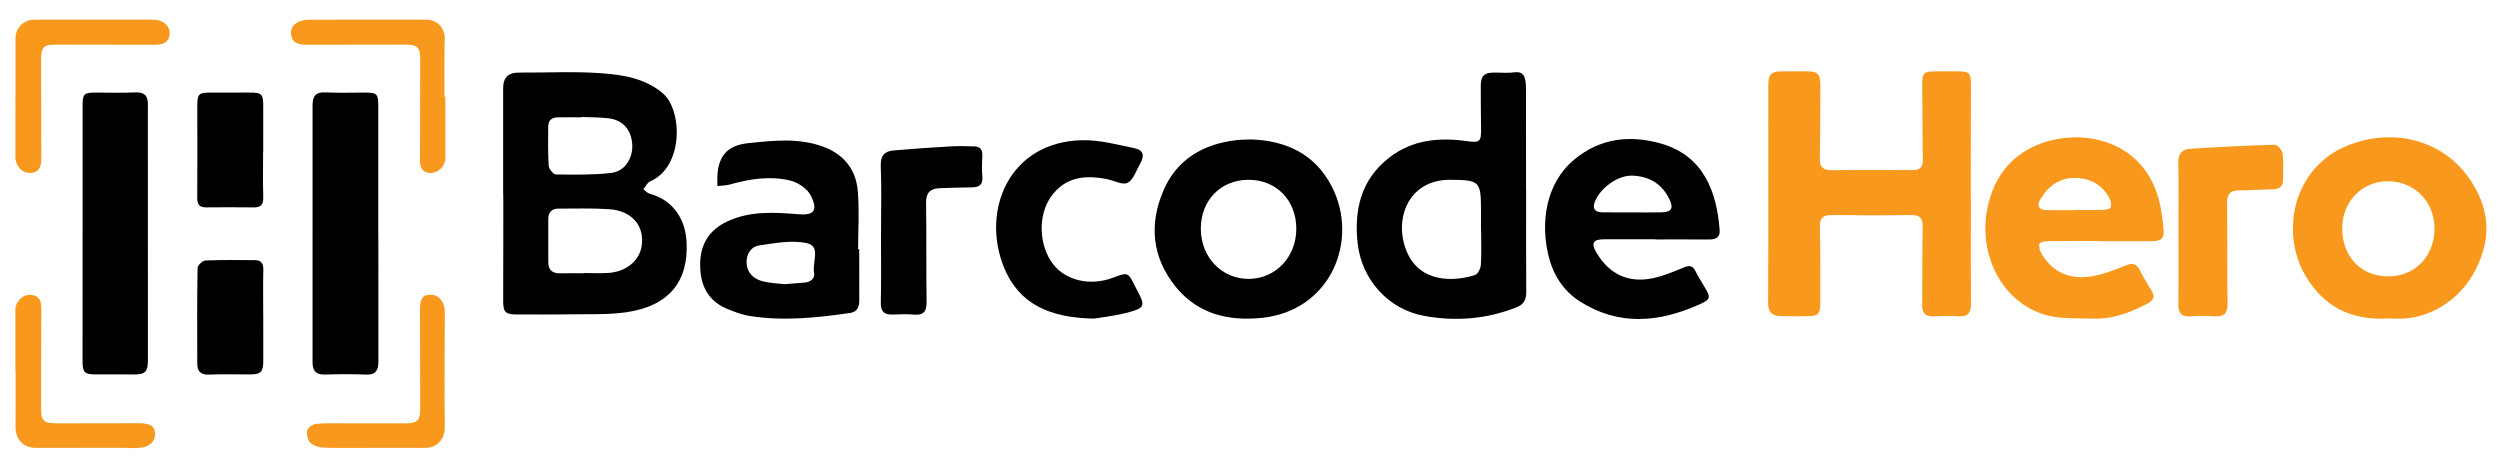
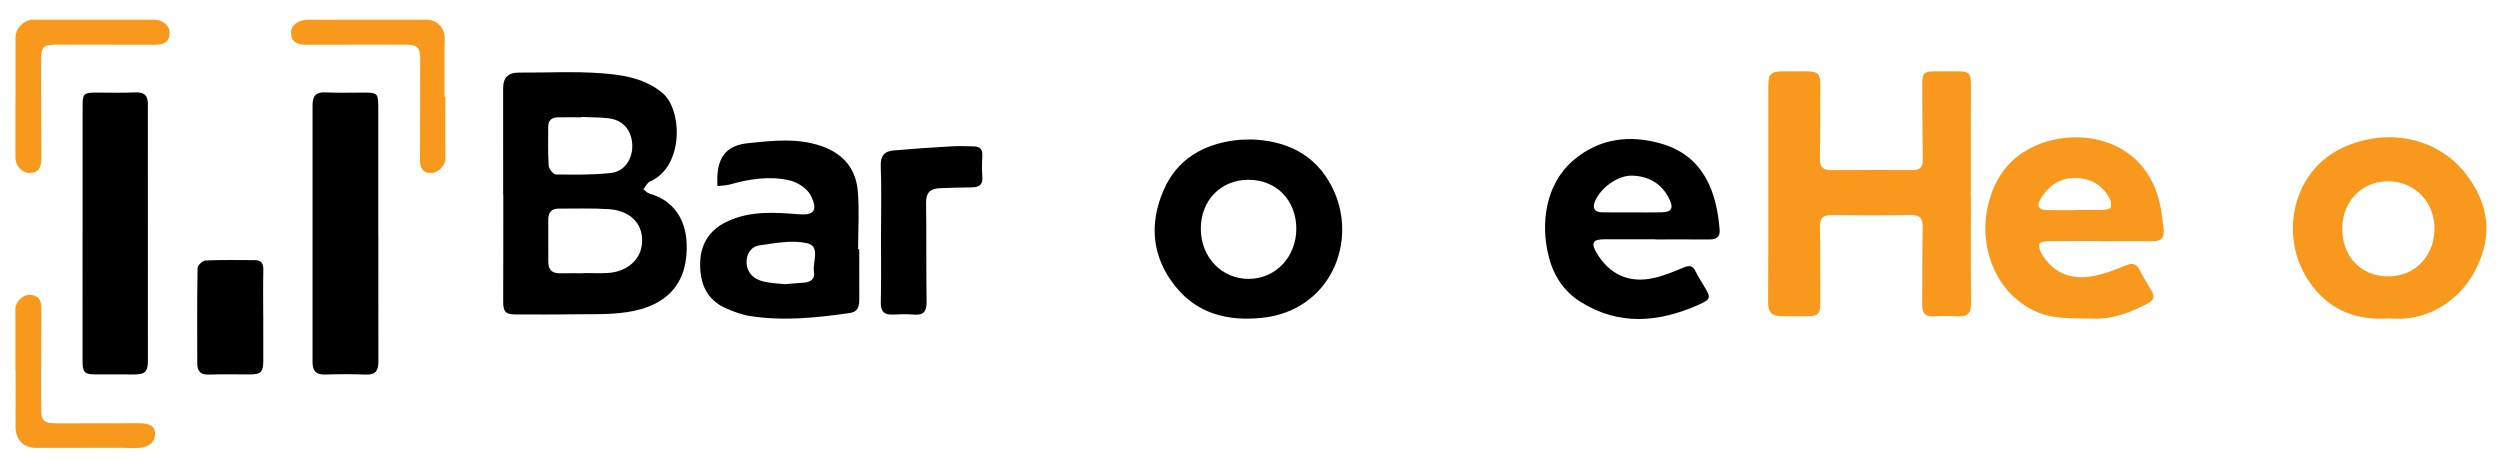
<svg xmlns="http://www.w3.org/2000/svg" version="1.1" id="Layer_1" x="0px" y="0px" width="1235.324px" height="231.466px" viewBox="0 0 1235.324 231.466" enable-background="new 0 0 1235.324 231.466" xml:space="preserve">
  <g>
    <path fill-rule="evenodd" clip-rule="evenodd" d="M248.622,96.265c0-17.487,0.013-34.975-0.008-52.461   c-0.007-5.619,2.49-7.979,8.106-7.938c13.489,0.098,27.035-0.676,40.452,0.327c10.616,0.793,21.4,2.412,30.24,9.821   c9.857,8.263,10.549,36.406-6.19,43.634c-1.397,0.604-2.222,2.537-3.313,3.853c0.997,0.746,1.889,1.872,3.006,2.18   c12.632,3.477,17.814,13.634,18.344,23.941c1.007,19.615-8.852,31.55-29.49,34.629c-9.15,1.366-18.589,0.904-27.899,1.072   c-8.824,0.158-17.653,0.055-26.48,0.066c-5.623,0.008-6.76-1.097-6.756-6.662c0.006-8.827,0.043-17.654,0.053-26.48   c0.01-8.661,0.002-17.321,0.002-25.981C248.666,96.265,248.644,96.265,248.622,96.265z M288.313,135.029c0-0.035,0-0.069,0-0.104   c3.996,0,8.002,0.188,11.985-0.037c9.07-0.514,15.783-6.044,16.816-13.599c1.345-9.835-4.914-17.153-16.13-17.924   c-8.289-0.57-16.641-0.253-24.965-0.288c-3.541-0.015-5.105,1.974-5.106,5.368c0,6.992,0.044,13.984,0.014,20.977   c-0.017,4.01,1.983,5.716,5.896,5.625C280.651,134.959,284.482,135.029,288.313,135.029z M287.231,57.792   c-0.003,0.058-0.006,0.116-0.008,0.175c-3.826,0-7.652-0.041-11.477,0.014c-2.892,0.041-4.836,1.311-4.849,4.457   c-0.026,6.484-0.202,12.985,0.222,19.444c0.104,1.576,2.271,4.295,3.52,4.313c9.121,0.128,18.317,0.287,27.355-0.741   c6.836-0.778,10.896-7.348,10.404-14.313c-0.502-7.114-4.71-11.875-11.729-12.69C296.226,57.933,291.714,57.991,287.231,57.792z" />
    <path fill-rule="evenodd" clip-rule="evenodd" fill="#F8991D" d="M973.882,96.776c0,17.662-0.11,35.326,0.073,52.987   c0.049,4.682-1.454,6.82-6.313,6.526c-3.983-0.241-8.005-0.207-11.991,0.02c-4.389,0.249-5.922-1.707-5.865-5.928   c0.171-12.662-0.018-25.33,0.265-37.988c0.101-4.494-1.221-6.238-5.913-6.151c-12.992,0.241-25.994,0.193-38.988,0.016   c-4.278-0.059-5.952,1.365-5.866,5.787c0.242,12.493,0.15,24.993,0.164,37.49c0.006,5.736-0.971,6.7-6.653,6.712   c-4.332,0.009-8.668,0.105-12.995-0.032c-4.061-0.13-6.143-1.782-6.12-6.477c0.168-35.658,0.071-71.316,0.086-106.976   c0.002-6.399,1.174-7.499,7.642-7.524c3.499-0.014,6.999,0.008,10.498,0.004c6.679-0.007,7.602,0.941,7.578,7.837   c-0.021,6.498-0.04,12.997-0.077,19.495c-0.03,5.331-0.025,10.663-0.153,15.992c-0.089,3.728,1.445,5.532,5.317,5.508   c13.497-0.084,26.994-0.112,40.49-0.021c3.662,0.024,5.087-1.512,5.041-5.085c-0.155-11.994-0.185-23.99-0.271-35.985   c-0.053-7.212,0.461-7.755,7.406-7.741c2.999,0.005,5.999-0.003,8.998-0.002c7.118,0.003,7.681,0.565,7.661,7.55   c-0.035,12.83-0.063,25.66-0.088,38.489c-0.01,5.166-0.002,10.331-0.002,15.497C973.83,96.776,973.855,96.776,973.882,96.776z" />
-     <path fill-rule="evenodd" clip-rule="evenodd" d="M754.113,93.896c0,16.815-0.064,33.631,0.051,50.445   c0.024,3.625-1.164,6.045-4.582,7.413c-14.945,5.979-30.415,7.199-46.085,4.286c-17.577-3.269-30.692-17.966-32.644-35.826   c-1.825-16.703,1.726-31.592,15.659-42.384c11.418-8.845,24.685-10.032,38.463-8.074c6.146,0.873,6.958,0.226,6.869-6.05   c-0.1-6.991-0.152-13.983-0.154-20.975c-0.002-5.44,1.678-6.96,7.219-6.877c3.161,0.047,6.367,0.291,9.475-0.127   c3.567-0.479,4.924,1.251,5.39,4.255c0.253,1.631,0.272,3.309,0.274,4.965c0.019,16.316,0.011,32.632,0.011,48.948   C754.077,93.896,754.095,93.896,754.113,93.896z M731.866,113.947c-0.021,0-0.043,0-0.064,0c0-3.332,0.003-6.664,0-9.996   c-0.01-14.406-0.65-14.991-15.055-15.118c-21.506-0.19-28.453,20.565-21.258,36.323c6.526,14.292,22.396,14.206,33.329,10.762   c1.399-0.441,2.794-3.212,2.91-4.987C732.101,125.291,731.866,119.611,731.866,113.947z" />
    <path fill-rule="evenodd" clip-rule="evenodd" fill="#F8991D" d="M1037.563,119.093c-8.499,0-16.998-0.063-25.495,0.059   c-1.53,0.021-4.154,0.525-4.341,1.283c-0.367,1.491,0.252,3.536,1.106,4.969c5.609,9.406,14.262,12.906,24.698,11.139   c5.797-0.982,11.465-3.171,16.945-5.415c3.436-1.406,5.228-0.738,6.827,2.367c1.749,3.395,3.685,6.704,5.724,9.934   c1.832,2.901,1.337,4.89-1.707,6.487c-8.5,4.461-17.251,7.871-27.101,7.521c-9.746-0.347-19.417,0.666-28.885-3.82   c-19.605-9.289-26.917-31.469-23.542-49.495c2.422-12.937,8.46-23.54,20.067-30.162c21.336-12.172,58.598-7.744,65.693,28.125   c0.679,3.427,1.094,6.913,1.471,10.39c0.565,5.224-0.782,6.701-5.966,6.714c-8.499,0.021-16.997,0.006-25.496,0.006   C1037.563,119.159,1037.563,119.126,1037.563,119.093z M1025.555,103.844c0-0.034,0-0.068,0-0.103c4.479,0,8.96,0.081,13.435-0.049   c1.366-0.039,3.554-0.308,3.881-1.091c0.525-1.258,0.243-3.261-0.447-4.548c-3.606-6.728-9.407-10.027-17.022-10.106   c-7.999-0.082-13.423,4.131-17.289,10.683c-1.835,3.11-0.6,5.144,3.017,5.196C1015.936,103.897,1020.745,103.844,1025.555,103.844z   " />
    <path fill-rule="evenodd" clip-rule="evenodd" fill="#F8991D" d="M1180.731,157.344c-18.8,1.309-32.624-5.799-41.683-21.375   c-12.425-21.365-6.077-53.821,21.971-64.451c21.697-8.224,44.368-2.358,57.402,14.377c8.548,10.976,12.464,23.769,8.864,36.942   c-3.383,12.379-10.666,23.107-22.723,29.725C1196.763,156.843,1188.596,158.007,1180.731,157.344z M1157.373,112.463   c-0.191,14.015,8.92,23.873,22.278,24.105c13.27,0.232,23.091-9.582,23.298-23.279c0.2-13.243-9.418-23.396-22.472-23.718   C1167.595,89.252,1157.553,99.201,1157.373,112.463z" />
    <path fill-rule="evenodd" clip-rule="evenodd" d="M618.265,68.897c16.746,0.592,31.324,6.828,39.775,23.195   c13.72,26.571-0.379,61.57-34.688,64.993c-16.546,1.651-31.617-1.936-42.568-15.589c-11.619-14.486-13.022-30.823-5.861-47.424   c6.631-15.37,19.607-22.883,35.955-24.828C613.02,68.99,615.196,69.032,618.265,68.897z M640.546,112.975   c-0.028-14.06-9.924-24.164-23.638-24.138c-13.712,0.026-23.59,10.191-23.553,24.238c0.037,14.124,10.44,24.886,23.906,24.729   C630.446,137.651,640.574,126.852,640.546,112.975z" />
    <path fill-rule="evenodd" clip-rule="evenodd" d="M817.915,118.23c-8.497,0-16.994-0.042-25.49,0.015   c-5.262,0.035-6.29,1.915-3.66,6.433c6.312,10.84,15.979,15.422,28.287,12.726c5.137-1.125,10.09-3.242,14.984-5.256   c2.642-1.087,4.319-1.01,5.675,1.718c1.256,2.527,2.757,4.938,4.222,7.356c3.52,5.806,3.627,6.619-2.514,9.342   c-19.722,8.746-39.465,10.609-58.654-1.554c-8.111-5.142-13.11-12.915-15.435-21.979c-4.267-16.645-1.734-36.265,12.515-48.154   c12.744-10.635,27.528-12.302,42.848-7.958c21.35,6.055,27.598,24.185,29.033,42.646c0.301,3.871-1.986,4.799-5.321,4.773   c-8.829-0.066-17.659-0.022-26.489-0.022C817.915,118.287,817.915,118.259,817.915,118.23z M806.147,104.944   c4.987,0,9.978,0.105,14.961-0.03c4.878-0.133,5.912-1.967,3.848-6.347c-3.638-7.719-10.048-11.425-18.251-11.778   c-7.215-0.311-15.98,6.058-18.676,12.952c-1.341,3.43,0.19,5.119,3.654,5.174C796.504,104.991,801.326,104.935,806.147,104.944z" />
    <path fill-rule="evenodd" clip-rule="evenodd" d="M424.578,123.129c0,8.329-0.032,16.657,0.016,24.986   c0.019,3.335-0.782,5.992-4.607,6.545c-16.358,2.359-32.765,4.074-49.243,1.521c-4.033-0.625-8.022-2.099-11.798-3.726   c-9.662-4.162-13.105-12.233-12.983-22.18c0.121-9.755,4.629-16.792,13.535-20.921c11.217-5.2,23.148-4.464,34.894-3.5   c6.546,0.537,10.502-0.782,6.239-9.252c-1.724-3.425-6.439-6.524-10.342-7.441c-9.87-2.32-19.842-0.771-29.588,1.989   c-1.987,0.563-4.143,0.533-6.221,0.776c0.015-2.054-0.119-4.122,0.069-6.161c0.843-9.105,5.29-13.988,14.977-15   c12.341-1.288,24.484-2.722,36.544,1.471c10.504,3.651,16.794,11.101,17.766,21.942c0.857,9.578,0.18,19.293,0.18,28.948   C424.202,123.128,424.39,123.129,424.578,123.129z M387.743,140.422c3.82-0.302,6.801-0.499,9.773-0.782   c3.096-0.295,5.312-1.954,4.715-5.145c-0.931-4.978,3.508-12.862-3.6-14.363c-7.422-1.568-15.679-0.009-23.432,1.132   c-4.259,0.626-6.61,4.552-6.267,9.007c0.378,4.906,3.791,7.737,8.277,8.813C380.891,139.967,384.758,140.068,387.743,140.422z" />
    <path fill-rule="evenodd" clip-rule="evenodd" d="M186.949,115.781c0,20.985-0.022,41.971,0.019,62.956   c0.008,4.174-1.271,6.56-6.078,6.358c-6.817-0.285-13.66-0.224-20.483-0.021c-4.429,0.131-5.969-2.061-5.968-6.057   c0.016-42.308,0.05-84.614,0.004-126.922c-0.005-4.521,1.505-6.701,6.43-6.446c6.479,0.334,12.988,0.086,19.484,0.094   c5.938,0.008,6.56,0.647,6.558,6.577c-0.006,21.152-0.002,42.306-0.002,63.459C186.924,115.78,186.937,115.78,186.949,115.781z" />
    <path fill-rule="evenodd" clip-rule="evenodd" d="M40.819,115.12c0-20.969,0-41.938,0-62.905c-0.001-5.866,0.626-6.477,6.565-6.472   c6.49,0.005,12.992,0.22,19.468-0.09c4.685-0.224,6.354,1.894,6.23,6.171c-0.01,0.333-0.02,0.666-0.02,0.999   c0.004,41.771,0,83.542,0.021,125.313c0.002,5.453-1.319,6.889-6.611,6.885c-6.49-0.005-12.98-0.008-19.471-0.011   c-5.201-0.002-6.218-1.104-6.213-6.487c0.017-21.134,0.007-42.269,0.007-63.402C40.804,115.12,40.812,115.12,40.819,115.12z" />
-     <path fill-rule="evenodd" clip-rule="evenodd" d="M540.522,157.432c-21.819-0.381-37.146-7.176-44.497-25.482   c-11.298-28.137,2.73-61.731,38.388-62.662c8.625-0.225,17.393,2.112,25.965,3.894c4.697,0.976,5.358,3.585,2.929,7.823   c-1.887,3.291-3.229,7.816-6.108,9.331c-2.396,1.26-6.668-1.098-10.121-1.794c-10.798-2.176-20.675-1.245-27.712,8.604   c-6.575,9.204-6.1,24.151,0.963,33.328c6.324,8.218,18.374,10.976,29.573,6.769c7.471-2.806,7.506-2.792,10.971,4.229   c0.222,0.448,0.45,0.893,0.688,1.332c4.636,8.537,4.442,9.386-5.244,11.855C550.227,156.212,543.905,156.858,540.522,157.432z" />
-     <path fill-rule="evenodd" clip-rule="evenodd" fill="#F8991D" d="M1076.433,115.107c-0.008-11.49,0.15-22.984-0.088-34.469   c-0.092-4.368,1.627-6.877,5.764-7.134c13.941-0.864,27.894-1.603,41.853-1.974c1.344-0.036,3.717,2.677,3.959,4.354   c0.589,4.077,0.135,8.298,0.236,12.458c0.087,3.553-1.479,5.149-5.065,5.197c-5.652,0.075-11.302,0.51-16.954,0.552   c-4.368,0.032-5.685,2.117-5.641,6.27c0.173,16.485-0.01,32.974,0.209,49.457c0.062,4.685-1.395,6.811-6.288,6.47   c-3.977-0.276-8.005-0.269-11.981,0.019c-4.737,0.342-6.104-1.866-6.048-6.229C1076.539,138.422,1076.439,126.764,1076.433,115.107   z" />
    <path fill-rule="evenodd" clip-rule="evenodd" d="M435.345,114.948c0-10.986,0.3-21.984-0.135-32.953   c-0.197-4.997,1.82-7.263,6.246-7.654c9.436-0.836,18.893-1.462,28.351-2.014c3.814-0.223,7.655-0.083,11.481-0.002   c2.785,0.059,4.246,1.375,4.106,4.394c-0.162,3.487-0.305,7.011,0.009,10.476c0.37,4.086-1.541,5.35-5.211,5.383   c-5.322,0.048-10.646,0.219-15.965,0.425c-4.627,0.18-6.703,2.321-6.624,7.293c0.26,16.309,0.006,32.625,0.249,48.934   c0.072,4.863-1.663,6.647-6.431,6.215c-3.302-0.299-6.659-0.18-9.979-0.01c-4.354,0.222-6.32-1.292-6.211-6.032   c0.267-11.479,0.087-22.968,0.087-34.453C435.327,114.948,435.336,114.948,435.345,114.948z" />
-     <path fill-rule="evenodd" clip-rule="evenodd" d="M130.009,75.221c0,7.332-0.174,14.671,0.074,21.995   c0.122,3.596-0.928,5.313-4.683,5.269c-7.831-0.094-15.665-0.095-23.497-0.011c-3.538,0.038-4.47-1.606-4.44-4.962   c0.133-14.996,0.035-29.995,0.021-44.992c-0.006-6.171,0.616-6.777,6.867-6.772c6.332,0.005,12.665-0.002,18.997-0.009   c6.046-0.005,6.746,0.741,6.727,6.987c-0.022,7.498-0.005,14.997-0.005,22.495C130.049,75.221,130.028,75.221,130.009,75.221z" />
    <path fill-rule="evenodd" clip-rule="evenodd" d="M130.085,155.766c0,7.481-0.032,14.964,0.01,22.445   c0.031,5.542-1.146,6.802-6.581,6.803c-6.818,0.002-13.642-0.161-20.451,0.08c-3.962,0.141-5.565-1.768-5.581-5.278   c-0.069-15.796-0.126-31.594,0.144-47.385c0.022-1.317,2.46-3.651,3.855-3.714c8.132-0.361,16.288-0.204,24.437-0.18   c3.147,0.009,4.271,1.633,4.199,4.782c-0.172,7.478-0.056,14.963-0.056,22.445C130.068,155.765,130.076,155.765,130.085,155.766z" />
    <path fill-rule="evenodd" clip-rule="evenodd" fill="#F8991D" d="M7.678,47.769c0-9.662,0.021-19.325-0.009-28.987   c-0.014-4.846,4.067-9.068,8.981-9.071C36.476,9.697,56.3,9.717,76.125,9.731c4.24,0.003,7.857,3.03,7.729,6.624   c-0.176,4.925-3.494,5.784-7.592,5.768c-15.826-0.066-31.653-0.034-47.48-0.079c-7.658-0.021-8.514,0.856-8.483,8.631   c0.063,15.827,0.036,31.654,0.124,47.481c0.021,3.941-0.836,7.069-5.506,7.284c-3.957,0.183-7.309-3.483-7.298-7.687   C7.646,67.76,7.628,57.765,7.628,47.77C7.645,47.769,7.661,47.769,7.678,47.769z" />
    <path fill-rule="evenodd" clip-rule="evenodd" fill="#F8991D" d="M220.055,47.772c0,10.146-0.031,20.293,0.017,30.438   c0.017,3.479-3.253,7.1-6.839,7.248c-4.471,0.185-5.708-2.598-5.703-6.419c0.021-16.318,0.021-32.637,0.093-48.954   c0.031-6.941-1.062-8.058-8.101-8.039c-15.818,0.043-31.638,0.015-47.456,0.076c-4.139,0.017-7.898-0.472-8.282-5.655   c-0.287-3.894,3.589-6.727,8.701-6.725c19.315,0.008,38.631-0.001,57.946-0.023c5.808-0.007,9.594,4.174,9.333,10.083   c-0.206,4.653-0.129,9.32-0.149,13.981c-0.02,4.662-0.004,9.325-0.004,13.987C219.759,47.771,219.906,47.772,220.055,47.772z" />
    <path fill-rule="evenodd" clip-rule="evenodd" fill="#F8991D" d="M7.604,182.786c0-9.993-0.005-19.985,0.003-29.979   c0.003-3.704,3.666-7.332,7.35-7.121c4.22,0.242,5.504,2.806,5.473,6.768c-0.128,16.157-0.081,32.314-0.133,48.473   c-0.022,7.25,0.979,8.267,8.425,8.255c12.826-0.021,25.652-0.039,38.479-0.058c0.833-0.001,1.667-0.027,2.498,0.018   c3.556,0.191,6.973,0.891,6.919,5.38c-0.05,4.211-3.178,6.152-6.816,6.669c-3.264,0.464-6.647,0.076-9.979,0.079   c-13.992,0.012-27.984,0.033-41.977,0.044c-6.374,0.005-10.228-4.113-10.164-10.543c0.092-9.327,0.023-18.656,0.023-27.983   C7.671,182.787,7.637,182.787,7.604,182.786z" />
-     <path fill-rule="evenodd" clip-rule="evenodd" fill="#F8991D" d="M185.015,221.305c-8.332-0.004-16.668,0.163-24.99-0.112   c-2.303-0.076-5.107-0.905-6.674-2.428c-1.339-1.302-1.92-4.228-1.527-6.172c0.268-1.325,2.71-2.964,4.315-3.126   c4.621-0.467,9.311-0.295,13.973-0.301c10.164-0.013,20.329,0.071,30.492,0.015c5.661-0.032,7.047-1.54,7.033-7.211   c-0.038-16.161-0.083-32.323-0.125-48.485c-0.016-6.109,1.479-8.133,5.765-7.813c4.173,0.311,6.565,4.04,6.526,8.842   c-0.155,18.824-0.193,37.652-0.022,56.476c0.055,5.984-3.654,10.313-9.772,10.319C201.677,221.315,193.346,221.31,185.015,221.305z   " />
  </g>
</svg>